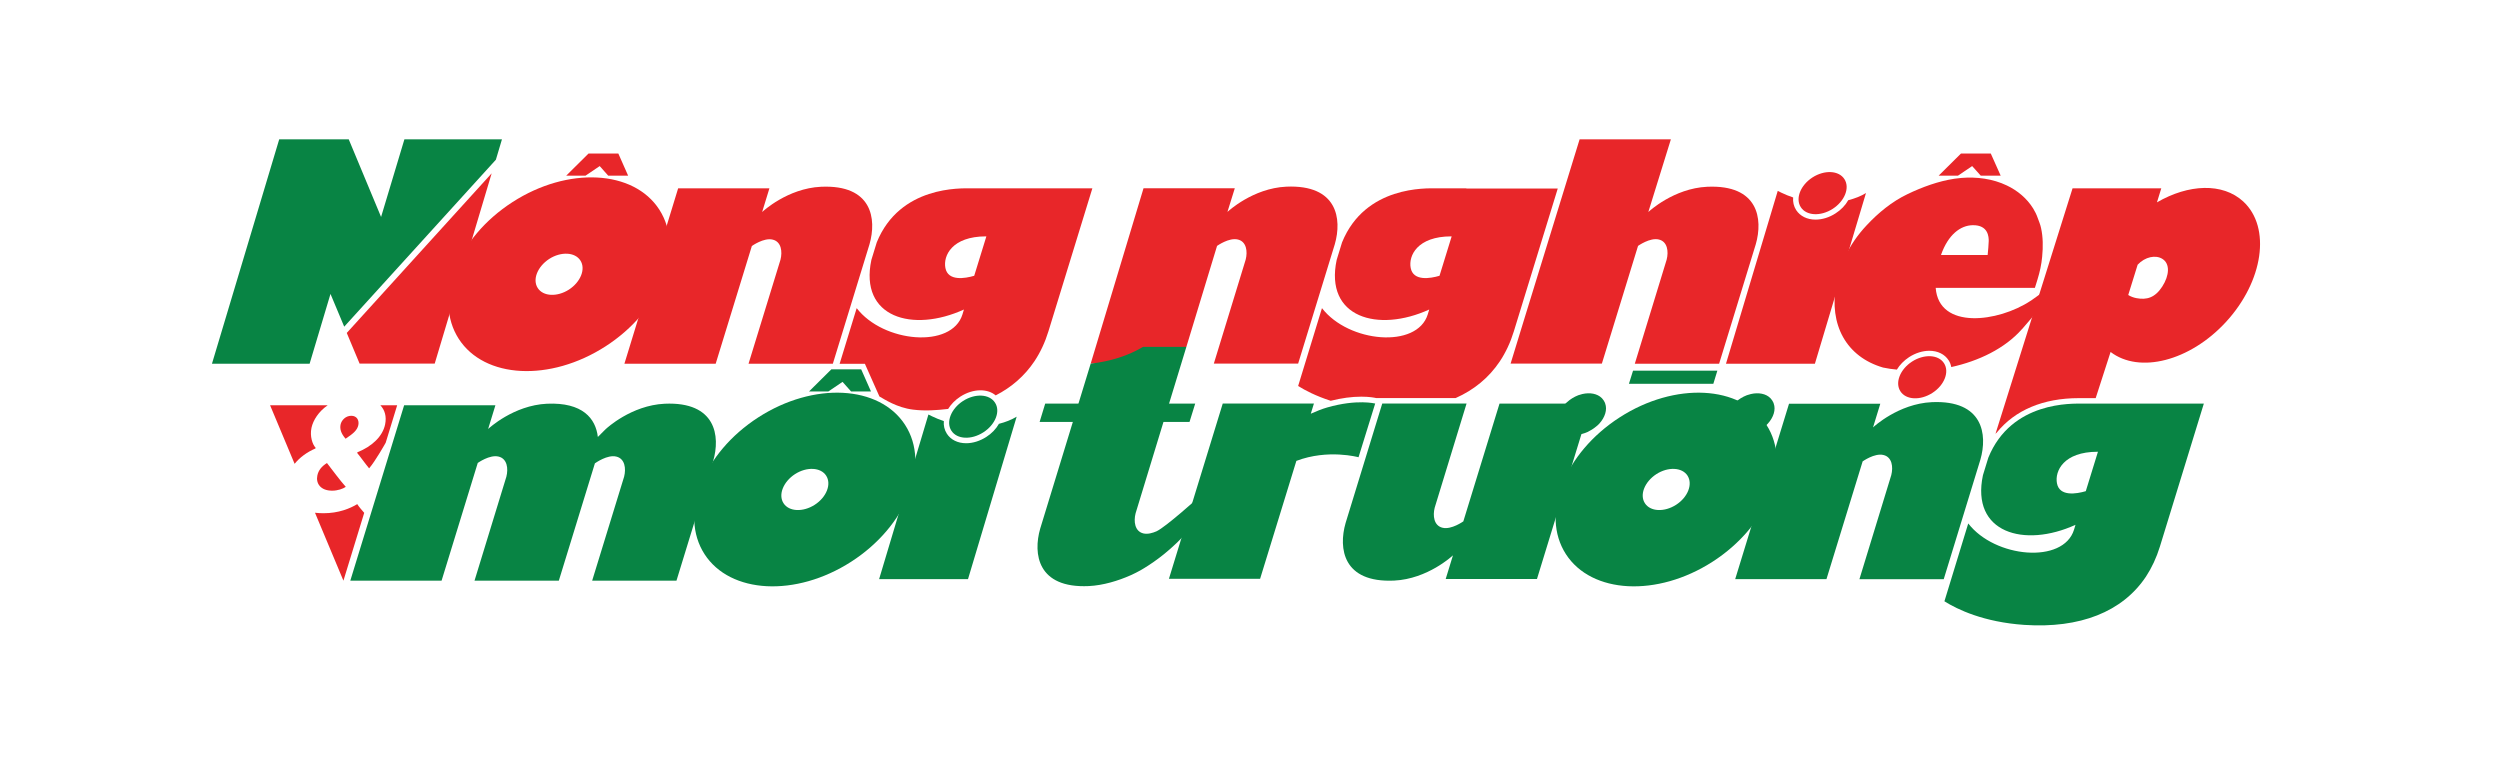
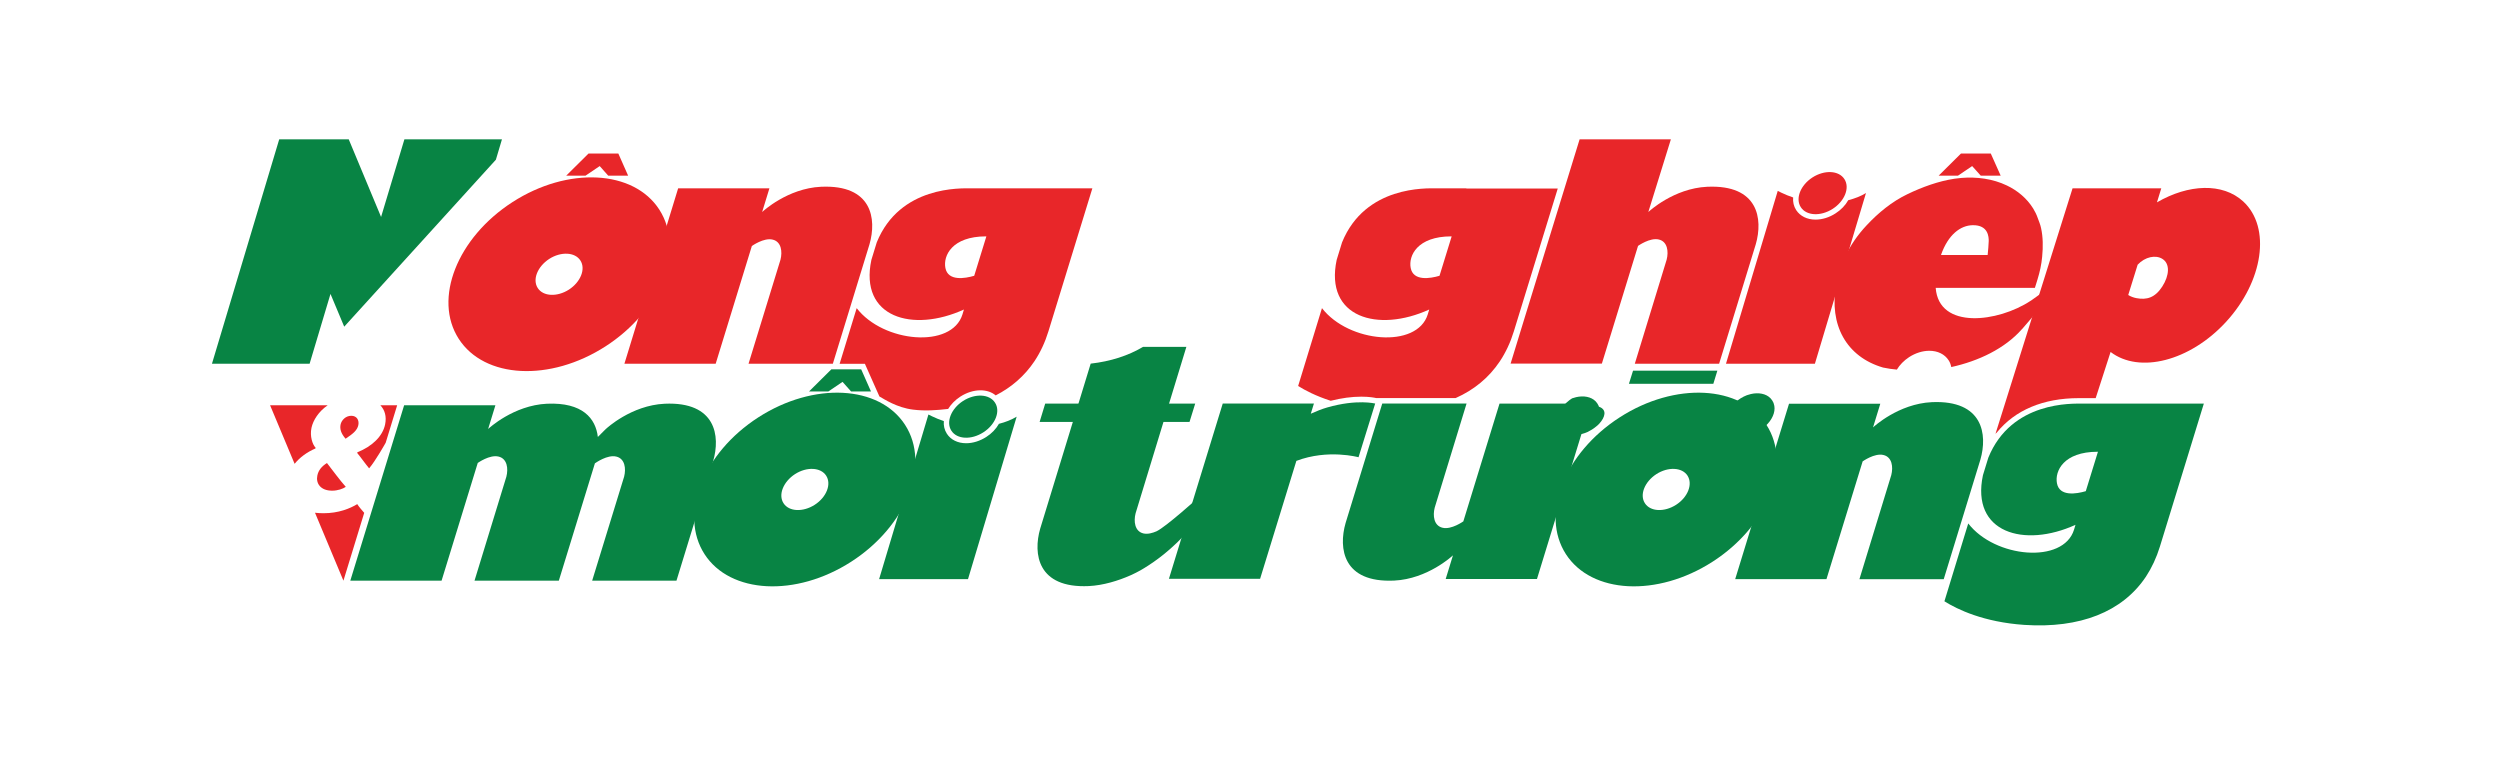
<svg xmlns="http://www.w3.org/2000/svg" version="1.1" id="Layer_1" x="0px" y="0px" viewBox="0 0 255 78" style="enable-background:new 0 0 255 78;" xml:space="preserve">
  <style type="text/css">
	.st0{fill:#E82629;}
	.st1{fill:#088444;}
</style>
  <g>
-     <path class="st0" d="M35.57,33.74l-0.2,0.22l1.31,3.13h7.66l0.41-1.37l1.07-3.57l2.35-7.84l1.14-3.82l0.84-2.81L35.57,33.74z" />
    <polygon class="st0" points="61.17,16.94 62.04,17.92 64.07,17.92 63.07,15.66 60.03,15.66 57.75,17.92 59.72,17.92  " />
    <path class="st0" d="M83.74,19.05c-3.42,0.16-5.96,2.54-5.96,2.54c-0.01,0.01-0.02,0.02-0.04,0.03l0.74-2.41h-9.31L65.1,32.5   l-1.41,4.6l8.37,0h0.94l3.69-12.01c0.01,0,1.21-0.87,2.12-0.65c0.89,0.21,1.01,1.23,0.8,2.05L76.35,37.1h8.6l3.74-12.19   C89.43,22.34,88.97,18.81,83.74,19.05z" />
    <path class="st0" d="M67.25,21.38c-2.62-4.06-9.32-4.41-14.97-0.77c-5.65,3.64-8.11,9.88-5.49,13.95s9.32,4.41,14.97,0.77   C67.41,31.69,69.87,25.45,67.25,21.38z M58.03,29.54c-1.2,0.77-2.63,0.7-3.18-0.16c-0.56-0.86-0.03-2.19,1.17-2.97   c1.2-0.77,2.63-0.7,3.18,0.16C59.76,27.43,59.23,28.76,58.03,29.54z" />
    <path class="st0" d="M99.05,19.21c-1,0-7.26-0.29-9.62,5.51l-0.55,1.79c-1.25,5.88,4.21,7.45,9.44,5.06l-0.15,0.5   c-1.09,3.52-8.07,2.89-10.79-0.64l-1.74,5.68h2.58l1.48,3.33c0.51,0.29,1.8,1.14,3.42,1.34c1.26,0.16,2.46,0.06,3.59-0.07   c0.29-0.47,0.71-0.91,1.25-1.26c0.64-0.41,1.36-0.64,2.04-0.64c0.62,0,1.16,0.18,1.56,0.52c1.62-0.83,2.95-1.99,3.95-3.48   c0.6-0.9,1.08-1.92,1.43-3.06c0,0,0,0,0,0v0l4.48-14.58H99.05z M99.37,28.13c-0.95,0.28-2.68,0.57-2.94-0.8   c-0.24-1.25,0.68-3.22,4.14-3.22c0.01,0,0.02,0,0.04,0L99.37,28.13z" />
    <polygon class="st0" points="201.16,16.94 202.04,17.92 204.07,17.92 203.06,15.66 200.02,15.66 197.74,17.92 199.71,17.92  " />
-     <path class="st0" d="M136.15,24.91l-3.74,12.18h-8.6l3.25-10.61c0.21-0.82,0.09-1.84-0.8-2.05c-0.91-0.22-2.11,0.65-2.12,0.65   l-3.13,10.3l-3.81,1.71h-5.95l5.39-17.89h9.31l-0.75,2.41c0.02-0.01,0.03-0.02,0.04-0.03c0,0,2.54-2.38,5.96-2.54   C136.43,18.81,136.89,22.34,136.15,24.91z" />
    <path class="st0" d="M174.13,19.05c-3.42,0.16-5.96,2.54-5.96,2.54c-0.01,0.01-0.02,0.02-0.04,0.03l2.3-7.41h-9.31l-5.63,18.28   l-1.41,4.6l8.37,0h0.94l3.69-12.01c0.01,0,1.21-0.87,2.12-0.65c0.89,0.21,1.01,1.23,0.8,2.05l-3.25,10.62h8.6l3.74-12.19   C179.83,22.34,179.37,18.81,174.13,19.05z" />
    <path class="st0" d="M228.81,20.55c-2.1-1.93-5.58-1.78-8.8,0.09l0.44-1.43h-9.05l-7.86,25.04l0.14-0.14   c1.85-2.28,4.73-3.5,8.35-3.5h1.73l1.52-4.71c2.93,2.24,8.08,0.94,11.76-3.05C230.87,28.69,231.67,23.19,228.81,20.55z    M220.55,29.23c-0.74,1.14-1.58,1.38-2.64,1.18c-0.31-0.06-0.59-0.17-0.83-0.32l0.96-3.09c0.76-0.81,1.84-1.03,2.53-0.59   C221.35,26.9,221.29,28.08,220.55,29.23z" />
    <path class="st0" d="M190.33,19.69l-5.21,17.41h-9.07l5.28-17.63l0.36,0.18c0.39,0.19,0.79,0.35,1.21,0.49   c-0.04,0.46,0.06,0.9,0.31,1.29c0.4,0.61,1.11,0.97,1.97,0.97c0.68,0,1.41-0.22,2.05-0.64c0.55-0.35,1-0.82,1.29-1.34   C189.19,20.25,189.81,20.01,190.33,19.69z" />
    <path class="st0" d="M186.94,21.3c-1.23,0.79-2.69,0.72-3.26-0.17c-0.57-0.88-0.03-2.24,1.19-3.03c1.23-0.79,2.69-0.72,3.26,0.17   C188.7,19.15,188.17,20.5,186.94,21.3z" />
    <path class="st0" d="M38.8,41.34c0.45,0.48,0.65,1.14,0.48,1.96c-0.25,1.19-1.29,2.21-2.82,2.83l-0.03,0.07   c0.41,0.49,0.78,1.04,1.22,1.57c0.63-0.72,1.69-2.61,1.69-2.61l1.17-3.82H38.8z" />
    <path class="st0" d="M36.55,43.36c0.1-0.48-0.14-0.95-0.72-0.95s-1,0.46-1.09,0.89c-0.09,0.44,0.03,0.9,0.51,1.45   C36.06,44.21,36.44,43.87,36.55,43.36z" />
    <path class="st0" d="M33,52.35c-0.31,0-0.6-0.02-0.87-0.05l2.9,6.93l2.12-6.92c-0.2-0.23-0.56-0.64-0.71-0.89   C35.7,51.87,34.53,52.35,33,52.35z" />
    <path class="st0" d="M32.37,48.5c-0.17,0.8,0.32,1.55,1.51,1.55c0.56,0,1.1-0.19,1.39-0.39c-0.66-0.75-1.25-1.57-1.92-2.43   C32.82,47.56,32.48,47.96,32.37,48.5z" />
    <path class="st0" d="M32.19,45.67c-0.32-0.34-0.6-1.17-0.42-2.03c0.17-0.79,0.74-1.67,1.65-2.3h-5.87l2.5,5.97   c0.53-0.66,1.26-1.19,2.13-1.57L32.19,45.67z" />
-     <path class="st0" d="M197.1,40.08c-1.23,0.79-2.69,0.72-3.26-0.17c-0.57-0.88-0.03-2.24,1.19-3.03c1.23-0.79,2.69-0.72,3.26,0.17   C198.86,37.93,198.33,39.29,197.1,40.08z" />
    <path class="st0" d="M96.17,43.69" />
    <path class="st0" d="M149.57,19.21h-3.06c-1,0-7.26-0.29-9.62,5.51l-0.55,1.79c-1.25,5.88,4.21,7.45,9.44,5.06l-0.15,0.5   c-1.09,3.52-8.07,2.89-10.79-0.64l-2.43,7.94c0.7,0.44,1.8,1.02,3.32,1.51c1.1-0.28,2.15-0.42,3.13-0.42c0.81,0,1.32,0.1,1.5,0.14   h8.12c1.87-0.83,3.39-2.08,4.5-3.74c0.6-0.9,1.08-1.92,1.43-3.06c0,0,0,0,0,0v0l4.48-14.57H149.57z M146.83,28.13   c-0.95,0.28-2.68,0.57-2.94-0.8c-0.24-1.25,0.68-3.22,4.14-3.22c0.01,0,0.02,0,0.04,0L146.83,28.13z" />
    <path class="st0" d="M208.19,23.27c-0.07-0.35-0.22-0.7-0.34-1.03c-0.12-0.35-0.28-0.67-0.47-0.98c-0.63-1.02-1.6-1.83-2.68-2.34   c-1.44-0.69-3.07-0.9-4.65-0.77c-0.23,0.02-0.46,0.05-0.69,0.08c-1.65,0.25-3.29,0.85-4.79,1.57c-1.59,0.76-2.99,1.91-4.19,3.2   c-0.88,0.94-1.63,2.01-2.18,3.18l-0.23,0.57l-0.68,2.3c-0.74,4.06,1.02,7.34,4.78,8.44c0.47,0.1,0.95,0.17,1.41,0.21   c0.29-0.48,0.71-0.92,1.26-1.28c0.64-0.41,1.36-0.64,2.05-0.64c0.86,0,1.57,0.35,1.97,0.97c0.14,0.21,0.22,0.44,0.27,0.69   c2.78-0.61,5.46-1.88,7.21-3.87l0,0l0,0.01l1.59-1.85l0.44-1.86l-1.12,0.8l-0.01,0.01l0-0.01c-3.32,2.21-9.38,2.98-9.7-1.31h10.12   l0.27-0.87c0.23-0.75,0.4-1.52,0.47-2.3v-0.01C208.4,25.17,208.39,24.18,208.19,23.27z M202.74,26.01h-4.76   c0.73-2.09,2-3.02,3.23-3.04c1.62-0.03,1.64,1.23,1.64,1.61C202.85,24.86,202.78,25.61,202.74,26.01z" />
  </g>
  <g>
    <path class="st1" d="M220.31,55.75L220.31,55.75l4.48-14.58h-9.3h-3.06c-1,0-7.26-0.29-9.62,5.51l-0.55,1.79   c-1.25,5.88,4.21,7.45,9.44,5.06l-0.15,0.5c-1.09,3.52-8.07,2.89-10.79-0.64l-2.43,7.94c1.3,0.82,4,2.13,8.17,2.41   c5.64,0.37,9.99-1.32,12.39-4.93C219.48,57.91,219.96,56.89,220.31,55.75C220.31,55.76,220.31,55.75,220.31,55.75 M212.75,50.1   c-0.95,0.28-2.68,0.57-2.94-0.8c-0.24-1.25,0.68-3.22,4.14-3.22c0.01,0,0.02,0,0.04,0L212.75,50.1z" />
    <path class="st1" d="M197.05,41.02c-3.42,0.16-5.96,2.54-5.96,2.54c-0.01,0.01-0.02,0.02-0.04,0.03l0.74-2.41h-9.31l-5.49,17.89   l9.31,0l3.69-12.01c0.01,0,1.21-0.87,2.12-0.65c0.89,0.21,1.01,1.23,0.8,2.05l-3.25,10.62h8.6L202,46.88   C202.74,44.32,202.28,40.79,197.05,41.02z" />
    <polygon class="st1" points="174.76,39.15 175.17,37.81 166.57,37.81 166.15,39.15  " />
    <path class="st1" d="M142.2,59.22c3.42-0.16,5.96-2.54,5.96-2.54c0.01-0.01,0.02-0.02,0.04-0.03l-0.74,2.41h9.31l5.49-17.89   l-9.31,0l-3.69,12.01c-0.01,0-1.21,0.87-2.12,0.65c-0.89-0.21-1.01-1.23-0.8-2.05l3.25-10.62h-8.6l-3.74,12.19   C136.51,55.93,136.97,59.46,142.2,59.22z" />
    <polygon class="st1" points="106.61,41.17 106.04,43.04 121.33,43.04 121.91,41.17  " />
-     <path class="st1" d="M163.13,43.21c-0.03,0.03-0.05,0.06-0.08,0.08c-0.03,0.03-0.05,0.05-0.08,0.08c-0.02,0.02-0.03,0.03-0.05,0.04   c-0.02,0.02-0.05,0.04-0.07,0.06c-0.07,0.06-0.15,0.12-0.23,0.18c-0.02,0.02-0.04,0.03-0.07,0.05c-0.06,0.04-0.12,0.08-0.18,0.12   c-0.11,0.07-0.23,0.13-0.34,0.19c-0.03,0.02-0.06,0.03-0.09,0.05c-0.71,0.32-1.44,0.37-2.01,0.17c-0.1-0.04-0.2-0.08-0.29-0.14   c-0.02-0.01-0.04-0.02-0.05-0.03c-0.04-0.02-0.07-0.05-0.11-0.08c-0.01-0.01-0.03-0.02-0.04-0.03c-0.03-0.03-0.07-0.06-0.1-0.09   c-0.01-0.01-0.01-0.01-0.02-0.02c-0.01-0.01-0.02-0.02-0.03-0.03c-0.06-0.06-0.11-0.13-0.15-0.2c-0.01-0.01-0.02-0.03-0.03-0.04   c-0.01-0.01-0.01-0.02-0.02-0.03c-0.01-0.01-0.01-0.02-0.02-0.03c-0.02-0.05-0.04-0.09-0.06-0.14c-0.01-0.02-0.01-0.03-0.02-0.05   c-0.02-0.06-0.04-0.12-0.05-0.19c-0.1-0.54,0.09-1.15,0.51-1.69c0.04-0.06,0.09-0.11,0.14-0.17c0.03-0.04,0.07-0.07,0.1-0.11   c0.02-0.02,0.04-0.04,0.05-0.05c0.02-0.02,0.04-0.04,0.05-0.05c0.02-0.02,0.04-0.04,0.06-0.05c0.04-0.03,0.07-0.06,0.11-0.09   c0.01-0.01,0.01-0.01,0.02-0.02c0.04-0.03,0.07-0.06,0.11-0.09c0,0,0,0,0,0c0.03-0.02,0.06-0.05,0.1-0.07c0,0,0,0,0,0   c0.02-0.01,0.04-0.03,0.06-0.04c0.03-0.02,0.07-0.04,0.1-0.07c0.21-0.13,0.43-0.24,0.64-0.32c0.14-0.05,0.28-0.09,0.41-0.12   c0.78-0.18,1.53-0.04,1.98,0.41c0.02,0.02,0.05,0.05,0.07,0.08c0.05,0.05,0.09,0.11,0.13,0.17c0.03,0.04,0.05,0.09,0.07,0.13   c0.01,0.01,0.01,0.02,0.02,0.03c0.01,0.02,0.02,0.05,0.03,0.07c0.01,0.03,0.02,0.05,0.03,0.08   C163.96,41.79,163.71,42.57,163.13,43.21z" />
+     <path class="st1" d="M163.13,43.21c-0.03,0.03-0.05,0.06-0.08,0.08c-0.03,0.03-0.05,0.05-0.08,0.08c-0.02,0.02-0.03,0.03-0.05,0.04   c-0.02,0.02-0.05,0.04-0.07,0.06c-0.07,0.06-0.15,0.12-0.23,0.18c-0.02,0.02-0.04,0.03-0.07,0.05c-0.06,0.04-0.12,0.08-0.18,0.12   c-0.11,0.07-0.23,0.13-0.34,0.19c-0.03,0.02-0.06,0.03-0.09,0.05c-0.71,0.32-1.44,0.37-2.01,0.17c-0.1-0.04-0.2-0.08-0.29-0.14   c-0.02-0.01-0.04-0.02-0.05-0.03c-0.04-0.02-0.07-0.05-0.11-0.08c-0.01-0.01-0.03-0.02-0.04-0.03c-0.03-0.03-0.07-0.06-0.1-0.09   c-0.01-0.01-0.01-0.01-0.02-0.02c-0.01-0.01-0.02-0.02-0.03-0.03c-0.06-0.06-0.11-0.13-0.15-0.2c-0.01-0.01-0.02-0.03-0.03-0.04   c-0.01-0.01-0.01-0.02-0.02-0.03c-0.01-0.01-0.01-0.02-0.02-0.03c-0.02-0.05-0.04-0.09-0.06-0.14c-0.01-0.02-0.01-0.03-0.02-0.05   c-0.02-0.06-0.04-0.12-0.05-0.19c-0.1-0.54,0.09-1.15,0.51-1.69c0.04-0.06,0.09-0.11,0.14-0.17c0.03-0.04,0.07-0.07,0.1-0.11   c0.02-0.02,0.04-0.04,0.05-0.05c0.02-0.02,0.04-0.04,0.05-0.05c0.02-0.02,0.04-0.04,0.06-0.05c0.04-0.03,0.07-0.06,0.11-0.09   c0.01-0.01,0.01-0.01,0.02-0.02c0.04-0.03,0.07-0.06,0.11-0.09c0,0,0,0,0,0c0.03-0.02,0.06-0.05,0.1-0.07c0,0,0,0,0,0   c0.02-0.01,0.04-0.03,0.06-0.04c0.03-0.02,0.07-0.04,0.1-0.07c0.14-0.05,0.28-0.09,0.41-0.12   c0.78-0.18,1.53-0.04,1.98,0.41c0.02,0.02,0.05,0.05,0.07,0.08c0.05,0.05,0.09,0.11,0.13,0.17c0.03,0.04,0.05,0.09,0.07,0.13   c0.01,0.01,0.01,0.02,0.02,0.03c0.01,0.02,0.02,0.05,0.03,0.07c0.01,0.03,0.02,0.05,0.03,0.08   C163.96,41.79,163.71,42.57,163.13,43.21z" />
    <path class="st1" d="M180.32,43.21c-0.03,0.03-0.05,0.06-0.08,0.08c-0.03,0.03-0.05,0.05-0.08,0.08c-0.02,0.02-0.03,0.03-0.05,0.04   c-0.02,0.02-0.05,0.04-0.07,0.06c-0.07,0.06-0.15,0.12-0.23,0.18c-0.02,0.02-0.04,0.03-0.07,0.05c-0.06,0.04-0.12,0.08-0.18,0.12   c-0.11,0.07-0.23,0.13-0.34,0.19c-0.03,0.02-0.06,0.03-0.09,0.05c-0.71,0.32-1.44,0.37-2.01,0.17c-0.1-0.04-0.2-0.08-0.29-0.14   c-0.02-0.01-0.04-0.02-0.05-0.03c-0.04-0.02-0.07-0.05-0.11-0.08c-0.01-0.01-0.03-0.02-0.04-0.03c-0.03-0.03-0.07-0.06-0.1-0.09   c-0.01-0.01-0.01-0.01-0.02-0.02c-0.01-0.01-0.02-0.02-0.03-0.03c-0.06-0.06-0.11-0.13-0.15-0.2c-0.01-0.01-0.02-0.03-0.03-0.04   c-0.01-0.01-0.01-0.02-0.02-0.03c-0.01-0.01-0.01-0.02-0.02-0.03c-0.02-0.05-0.04-0.09-0.06-0.14c-0.01-0.02-0.01-0.03-0.02-0.05   c-0.02-0.06-0.04-0.12-0.05-0.19c-0.1-0.54,0.09-1.15,0.51-1.69c0.04-0.06,0.09-0.11,0.14-0.17c0.03-0.04,0.07-0.07,0.1-0.11   c0.02-0.02,0.04-0.04,0.05-0.05c0.02-0.02,0.04-0.04,0.05-0.05c0.02-0.02,0.04-0.04,0.06-0.05c0.04-0.03,0.07-0.06,0.11-0.09   c0.01-0.01,0.01-0.01,0.02-0.02c0.04-0.03,0.07-0.06,0.11-0.09c0,0,0,0,0,0c0.03-0.02,0.06-0.05,0.1-0.07c0,0,0,0,0,0   c0.02-0.01,0.04-0.03,0.06-0.04c0.03-0.02,0.07-0.04,0.1-0.07c0.21-0.13,0.43-0.24,0.64-0.32c0.14-0.05,0.28-0.09,0.41-0.12   c0.78-0.18,1.53-0.04,1.98,0.41c0.02,0.02,0.05,0.05,0.07,0.08c0.05,0.05,0.09,0.11,0.13,0.17c0.03,0.04,0.05,0.09,0.07,0.13   c0.01,0.01,0.01,0.02,0.02,0.03c0.01,0.02,0.02,0.05,0.03,0.07c0.01,0.03,0.02,0.05,0.03,0.08   C181.15,41.79,180.9,42.57,180.32,43.21z" />
    <path class="st1" d="M67.8,41.18c-3.42,0.16-5.96,2.54-5.96,2.54c-0.01,0.01-0.02,0.02-0.04,0.03c0,0-0.35,0.34-0.82,0.82   c-0.22-1.89-1.55-3.55-5.19-3.39c-3.42,0.16-5.96,2.54-5.96,2.54c-0.01,0.01-0.02,0.02-0.04,0.03l0.74-2.41h-9.31l-5.49,17.89   l9.31,0l3.69-12.01c0.01,0,1.21-0.87,2.12-0.65c0.89,0.21,1.01,1.23,0.8,2.05L48.4,59.23H57l3.68-11.97   c0.02-0.01,0.04-0.03,0.06-0.04c0.01,0,1.21-0.87,2.12-0.65c0.89,0.21,1.01,1.23,0.8,2.05L60.4,59.23h8.6l3.74-12.19   C73.49,44.48,73.03,40.95,67.8,41.18z" />
    <polygon class="st1" points="85.94,38.95 86.81,39.93 88.84,39.93 87.84,37.67 84.8,37.67 82.52,39.93 84.49,39.93  " />
    <path class="st1" d="M135.38,41.56c-0.53,0.15-1.1,0.38-1.68,0.64l0.32-1.04h-9.3l-5.49,17.88h9.3l3.7-12.03   c3.23-1.23,6.34-0.37,6.34-0.37l1.7-5.48C140.26,41.17,138.46,40.68,135.38,41.56z" />
    <path class="st1" d="M122.12,50.85c0,0-3.17,2.87-4.15,3.34c-0.41,0.18-0.91,0.32-1.34,0.22c-0.89-0.21-1.01-1.23-0.8-2.05   l5.18-16.98h-4.42c-1.51,0.9-3.31,1.48-5.34,1.71l-5.15,16.83c-0.74,2.57-0.28,6.1,4.95,5.86c1.48-0.07,3.02-0.55,4.22-1.08l0,0   c0,0,0.23-0.09,0.63-0.3c0.32-0.16,0.6-0.32,0.82-0.46c1.15-0.7,2.85-1.92,4.57-3.89c3.04-3.47,3.04-3.47,3.04-3.47L122.12,50.85z" />
    <path class="st1" d="M180.18,43.34c-2.62-4.06-9.32-4.41-14.97-0.77c-5.65,3.64-8.11,9.88-5.49,13.95   c2.62,4.06,9.32,4.41,14.97,0.77C180.34,53.65,182.8,47.4,180.18,43.34z M170.96,51.49c-1.2,0.77-2.63,0.7-3.18-0.16   c-0.56-0.86-0.03-2.19,1.17-2.97c1.2-0.77,2.63-0.7,3.18,0.16C172.68,49.39,172.16,50.72,170.96,51.49z" />
    <path class="st1" d="M92.32,43.34c-2.62-4.06-9.32-4.41-14.97-0.77c-5.65,3.64-8.11,9.88-5.49,13.95   c2.62,4.06,9.32,4.41,14.97,0.77C92.48,53.65,94.94,47.4,92.32,43.34z M83.1,51.49c-1.2,0.77-2.63,0.7-3.18-0.16   c-0.56-0.86-0.03-2.19,1.17-2.97c1.2-0.77,2.63-0.7,3.18,0.16C84.83,49.39,84.3,50.72,83.1,51.49z" />
    <path class="st1" d="M100.3,44.1c-1.23,0.79-2.69,0.72-3.26-0.17c-0.57-0.88-0.03-2.24,1.19-3.03c1.23-0.79,2.69-0.72,3.26,0.17   C102.07,41.95,101.53,43.31,100.3,44.1z" />
    <path class="st1" d="M98.74,59.06l4.96-16.56c-0.53,0.32-1.14,0.56-1.81,0.73c-0.29,0.52-0.74,0.99-1.29,1.34   c-0.64,0.41-1.36,0.64-2.05,0.64c-0.86,0-1.57-0.35-1.97-0.97c-0.25-0.39-0.35-0.83-0.31-1.29c-0.42-0.14-0.82-0.3-1.21-0.49   l-0.36-0.18l-5.03,16.79H98.74z" />
    <polygon class="st1" points="41.25,14.21 38.87,22.13 35.57,14.21 28.48,14.21 21.62,37.1 31.58,37.1 33.71,29.98 35.11,33.32    50.58,16.29 51.2,14.21  " />
  </g>
</svg>